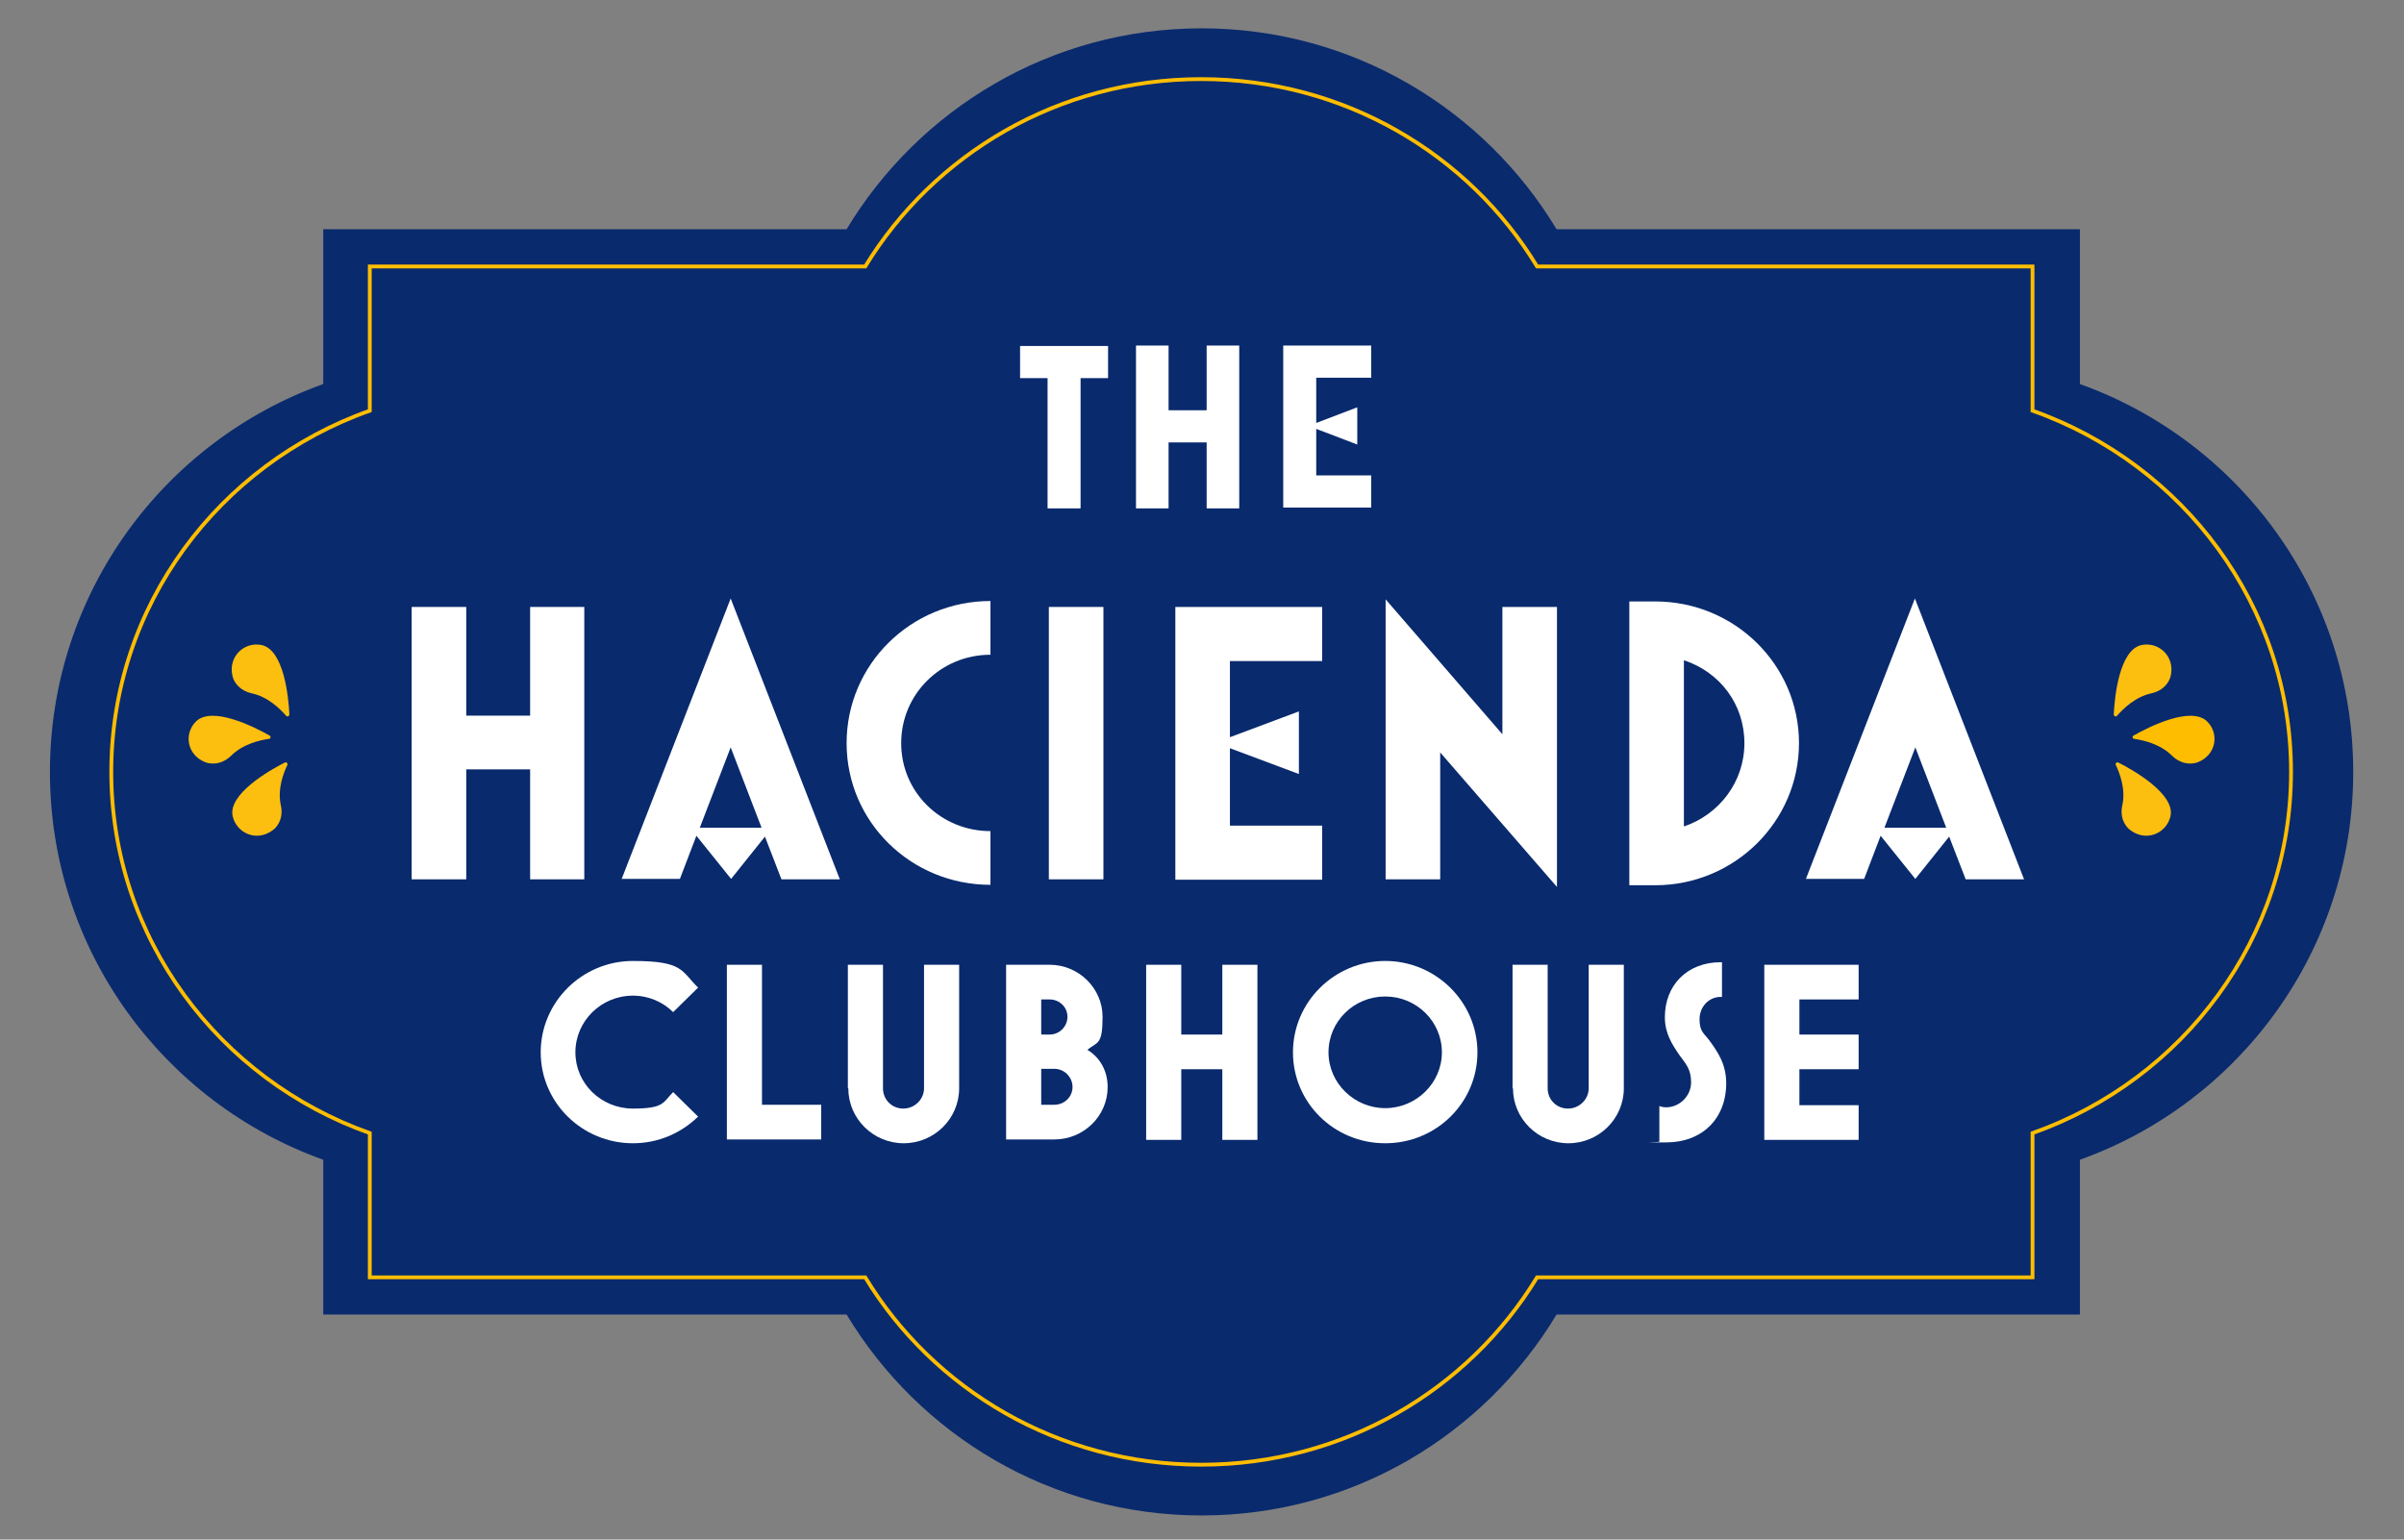
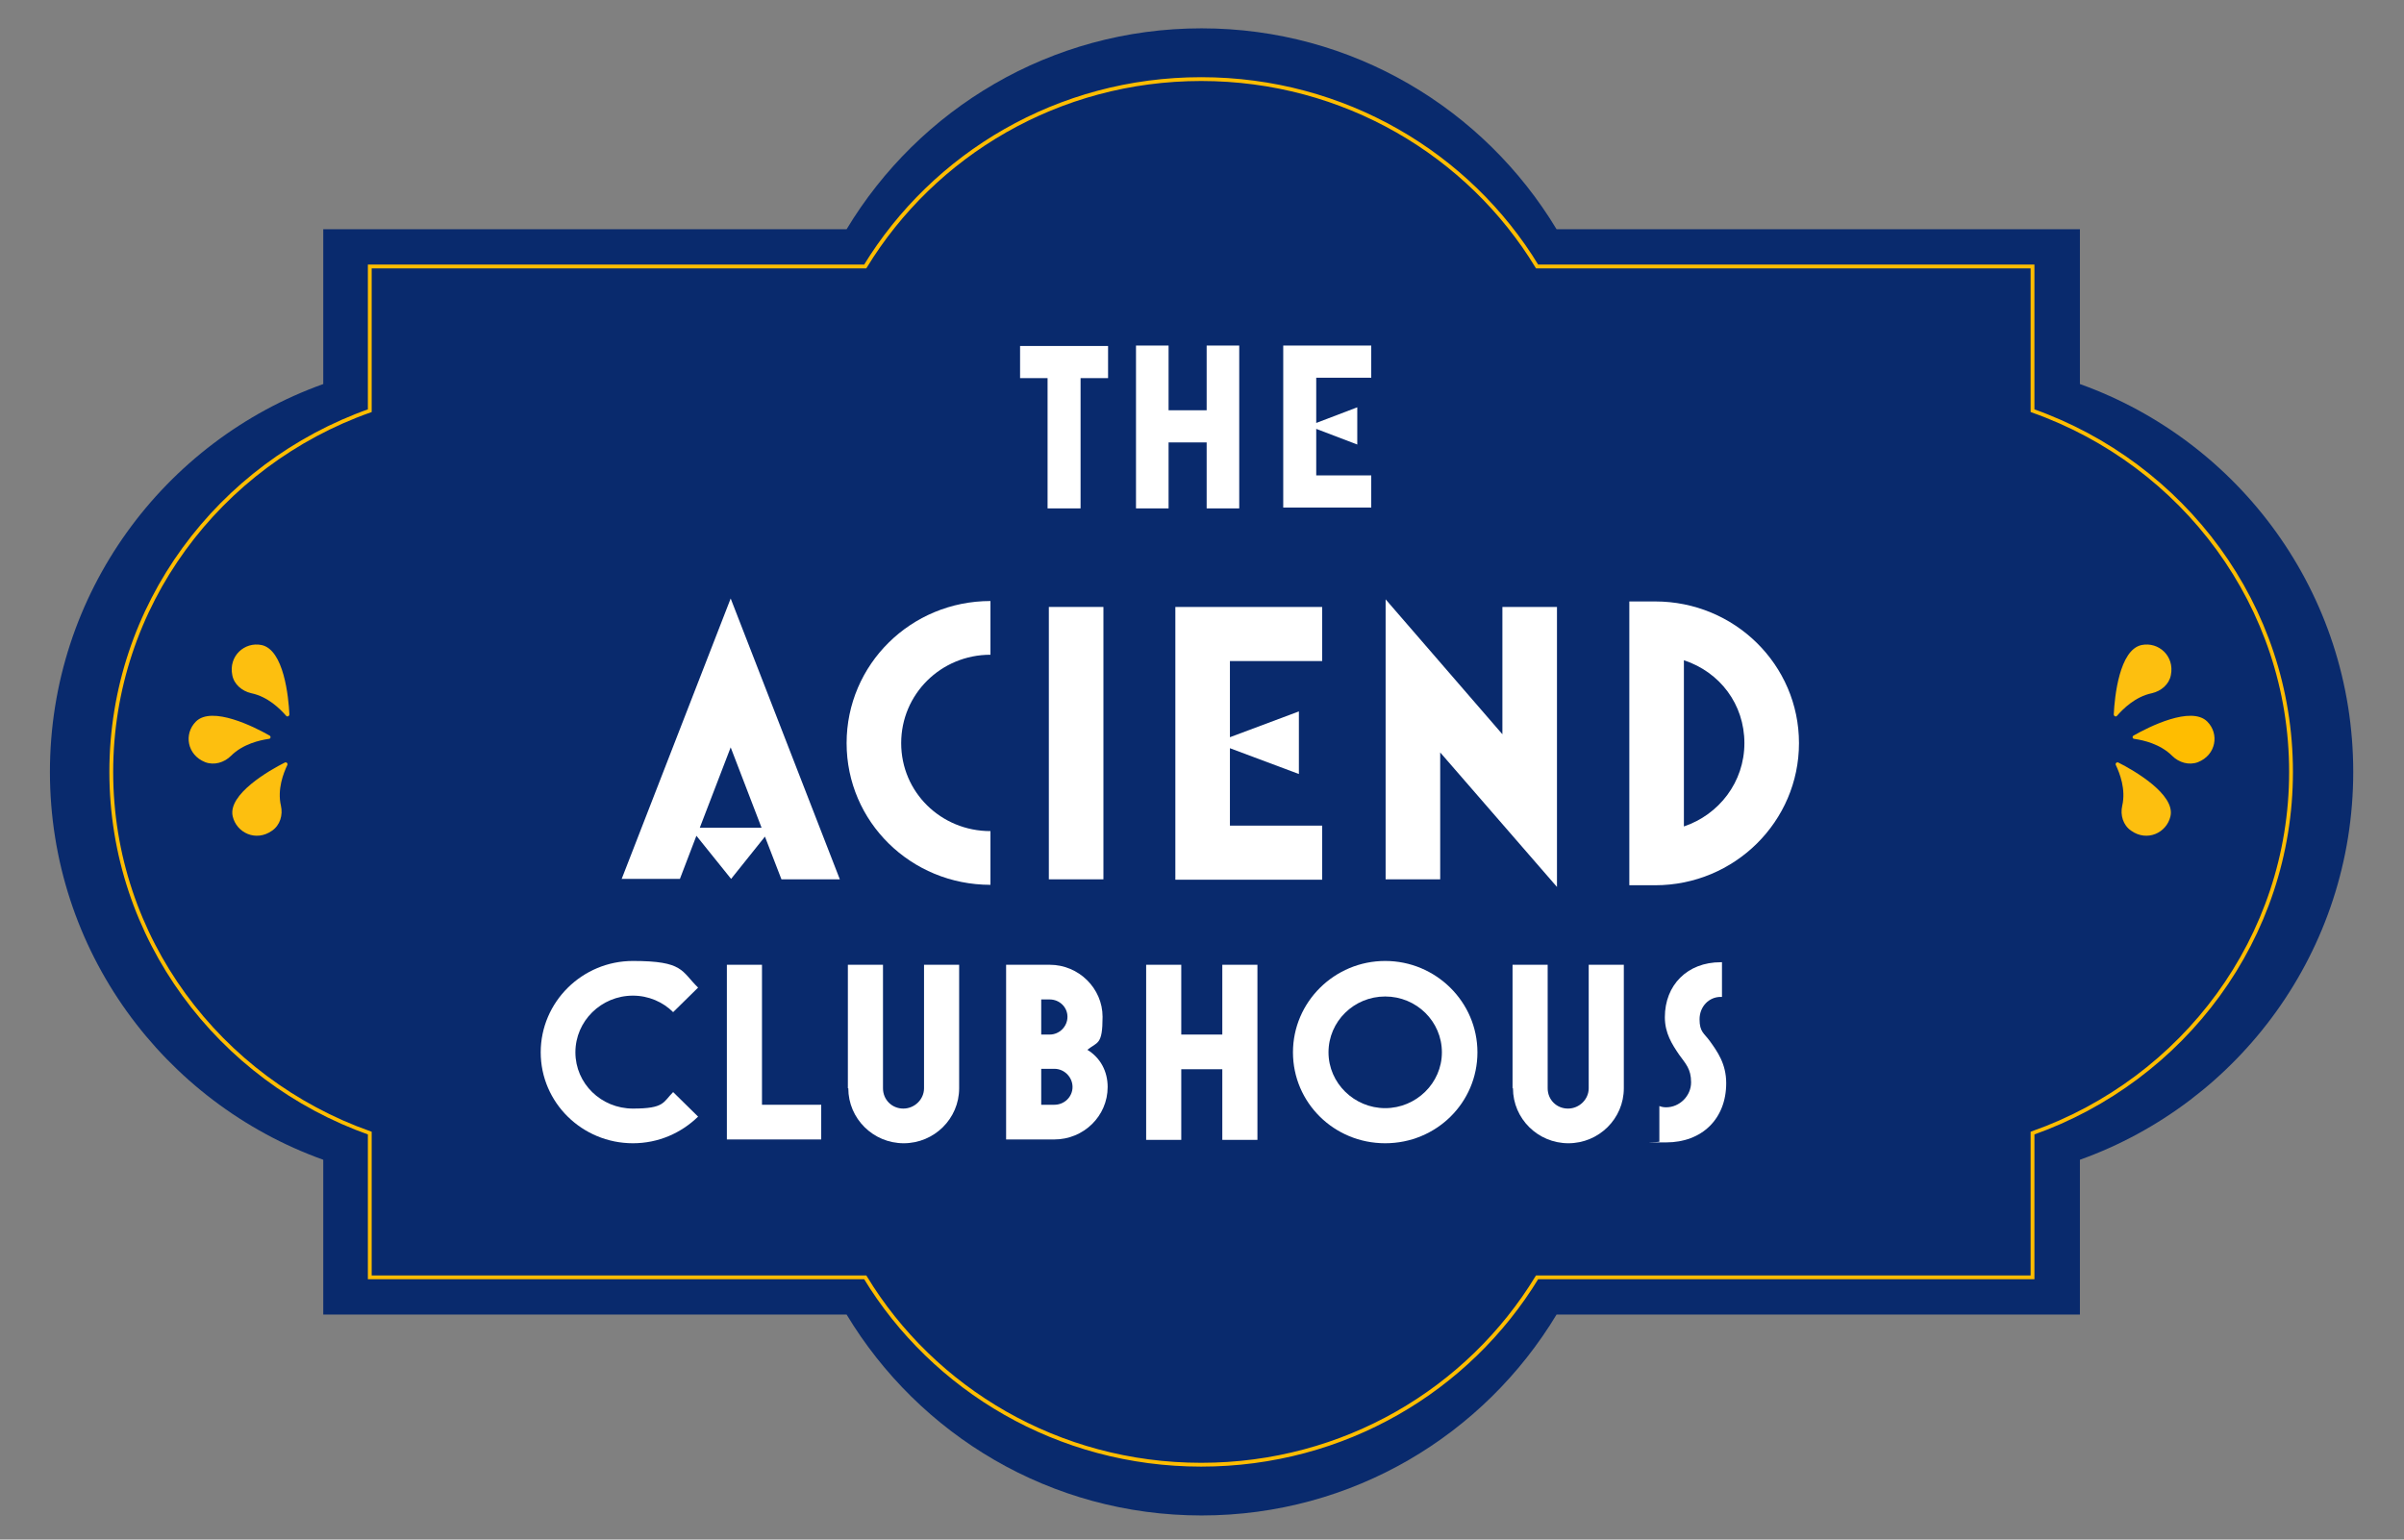
<svg xmlns="http://www.w3.org/2000/svg" id="Layer_1" viewBox="0 0 568.2 364">
  <rect x="0" y="0" width="568.2" height="364" fill="#808080" stroke="none" />
  <path d="M556.2,182.5c0-42.2-26.9-78.2-64.6-91.7v-36.6h-123.7c-17.1-28.4-48.2-47.5-83.9-47.5s-66.8,19.1-83.9,47.5h-123.7v36.6c-37.7,13.5-64.6,49.5-64.6,91.7s26.9,78.2,64.6,91.7v36.6h123.7c17.1,28.4,48.2,47.5,83.9,47.5s66.8-19.1,83.9-47.5h123.7v-36.6c37.7-13.5,64.6-49.5,64.6-91.7Z" style="fill: #092a6d;" />
  <path d="M541.5,182.5c0-39.3-25.5-72.8-61.1-85.4v-34.1h-117.1c-16.1-26.5-45.6-44.3-79.4-44.3s-63.2,17.8-79.4,44.3h-117.1v34.1c-35.6,12.6-61.1,46.1-61.1,85.4s25.5,72.8,61.1,85.4v34.1h117.1c16.1,26.5,45.6,44.3,79.4,44.3s63.2-17.7,79.4-44.3h117.1v-34.1c35.6-12.6,61.1-46.1,61.1-85.4Z" style="fill: none; stroke: #ffbd00; stroke-miterlimit: 10; stroke-width: .9px;" />
  <g>
    <g>
      <path d="M247.6,120.2v-30.8h-6.5v-7.6h20.8v7.6h-6.5v30.8h-7.7Z" style="fill: #fff;" />
      <path d="M285.2,120.2v-15.6h-9v15.6h-7.7v-38.5h7.7v15.3h9v-15.3h7.7v38.5h-7.7Z" style="fill: #fff;" />
      <path d="M303.3,120.2v-38.5h20.8v7.6h-13v10.7l9.7-3.7v8.8l-9.7-3.7v11h13v7.6h-20.8Z" style="fill: #fff;" />
-       <path d="M125.3,207.9v-26h-15.1v26h-12.9v-64.4h12.9v25.7h15.1v-25.7h12.8v64.4h-12.8Z" style="fill: #fff;" />
      <path d="M146.9,207.9l25.8-66.4,25.8,66.4h-13.8l-3.9-10.1-8,10-8.2-10.2-3.9,10.2h-13.8ZM165.3,195.7h14.7l-7.3-19-7.3,19Z" style="fill: #fff;" />
      <path d="M234.1,209.2c-18.8,0-34-14.9-34-33.5s15.2-33.6,34-33.6v12.7c-11.7,0-21.1,9.3-21.1,20.9s9.4,20.8,21.1,20.8v12.7Z" style="fill: #fff;" />
      <path d="M247.9,207.9v-64.4h12.9v64.4h-12.9Z" style="fill: #fff;" />
      <path d="M277.8,207.9v-64.4h34.7v12.8h-21.8v18l16.3-6.1v14.8l-16.3-6.1v18.3h21.8v12.8h-34.7Z" style="fill: #fff;" />
      <path d="M368,209.7l-27.6-31.8v30h-12.9v-66.2l27.6,31.9v-30.1h12.9v66.2Z" style="fill: #fff;" />
      <path d="M385.1,142.2h6.1c18.8,0,34,15,34,33.5s-15.2,33.6-34,33.6h-6.1v-67ZM398,195.4c8.3-2.8,14.3-10.5,14.3-19.7s-5.8-16.8-14.3-19.6v39.4Z" style="fill: #fff;" />
-       <path d="M426.8,207.9l25.8-66.4,25.8,66.4h-13.8l-3.9-10.1-8,10-8.2-10.2-3.9,10.2h-13.8ZM445.3,195.7h14.7l-7.3-19-7.3,19Z" style="fill: #fff;" />
    </g>
    <g>
      <g>
        <path d="M46.3,170.6c3.8-3.8,13.9,1.3,17.4,3.3.4.2.3.8-.2.8-2.1.3-6.1,1.2-8.9,4-1.6,1.6-4,2.3-6.1,1.5-4.3-1.7-5.1-6.7-2.2-9.6Z" style="fill: #fdbf0f;" />
        <path d="M55,193c-1.2-5.2,8.7-10.9,12.3-12.7.4-.2.8.2.6.6-.9,1.9-2.4,5.7-1.5,9.6.5,2.2-.2,4.6-2.1,5.9-3.8,2.7-8.4.5-9.3-3.4Z" style="fill: #fdbf0f;" />
        <path d="M61.8,152.5c5.3,1.1,6.4,12.3,6.6,16.4,0,.4-.5.7-.8.3-1.4-1.6-4.3-4.5-8.2-5.3-2.2-.5-4.1-2.1-4.5-4.3-.9-4.5,2.9-7.9,6.9-7.1Z" style="fill: #fdbf0f;" />
      </g>
      <g>
        <path d="M521.7,170.6c-3.8-3.8-13.9,1.3-17.4,3.3-.4.2-.3.8.2.8,2.1.3,6.1,1.2,8.9,4,1.6,1.6,4,2.3,6.1,1.5,4.3-1.7,5.1-6.7,2.2-9.6Z" style="fill: #ffbd00;" />
        <path d="M513,193c1.2-5.2-8.7-10.9-12.3-12.7-.4-.2-.8.2-.6.6.9,1.9,2.4,5.7,1.5,9.6-.5,2.2.2,4.6,2.1,5.9,3.8,2.7,8.4.5,9.3-3.4Z" style="fill: #fdbf0f;" />
        <path d="M506.2,152.5c-5.3,1.1-6.4,12.3-6.6,16.4,0,.4.5.7.8.3,1.4-1.6,4.3-4.5,8.2-5.3,2.2-.5,4.1-2.1,4.5-4.3.9-4.5-2.9-7.9-6.9-7.1Z" style="fill: #fdbf0f;" />
      </g>
    </g>
  </g>
  <g>
    <path d="M127.8,248.8c0-11.9,9.8-21.6,21.8-21.6s11.4,2.4,15.4,6.3l-5.9,5.8c-2.4-2.4-5.8-3.9-9.5-3.9-7.5,0-13.6,6-13.6,13.4s6.1,13.3,13.6,13.3,7.1-1.5,9.5-3.9l5.9,5.8c-4,3.9-9.4,6.3-15.4,6.3-12,0-21.8-9.6-21.8-21.5Z" style="fill: #fff;" />
    <path d="M171.8,269.5v-41.4h8.3v33.1h14v8.2h-22.3Z" style="fill: #fff;" />
    <path d="M200.4,257.3v-29.2h8.3v29.2c0,2.7,2.1,4.8,4.8,4.8s4.9-2.2,4.9-4.8v-29.2h8.3v29.2c0,7.2-5.9,13-13.1,13s-13.1-5.8-13.1-13Z" style="fill: #fff;" />
    <path d="M237.8,269.5v-41.4h10.3c6.9,0,12.5,5.6,12.5,12.3s-1.2,5.9-3.6,7.8c3.1,1.9,4.8,5.1,4.8,8.8,0,6.9-5.7,12.4-12.6,12.4h-11.4ZM246.1,244.6h2c2.3,0,4.2-1.9,4.2-4.2s-1.9-4.1-4.2-4.1h-2v8.3ZM246.1,261.2h3.1c2.4,0,4.3-1.9,4.3-4.2s-1.9-4.3-4.3-4.3h-3.1v8.5Z" style="fill: #fff;" />
    <path d="M288.9,269.5v-16.7h-9.7v16.7h-8.3v-41.4h8.3v16.5h9.7v-16.5h8.3v41.4h-8.3Z" style="fill: #fff;" />
    <path d="M305.6,248.8c0-11.9,9.8-21.6,21.8-21.6s21.8,9.7,21.8,21.6-9.7,21.5-21.8,21.5-21.8-9.6-21.8-21.5ZM340.8,248.8c0-7.3-6-13.2-13.4-13.2s-13.4,5.9-13.4,13.2,6.1,13.2,13.4,13.2,13.4-5.9,13.4-13.2Z" style="fill: #fff;" />
    <path d="M357.5,257.3v-29.2h8.3v29.2c0,2.7,2.1,4.8,4.8,4.8s4.9-2.2,4.9-4.8v-29.2h8.3v29.2c0,7.2-5.9,13-13.1,13s-13.1-5.8-13.1-13Z" style="fill: #fff;" />
    <path d="M392.2,269.8v-8.3c.5.2,1,.3,1.6.3,3.2,0,5.9-2.7,5.9-5.9s-1.3-4.4-2.8-6.5c-1.7-2.5-3.4-5.1-3.4-8.9,0-7.6,5.3-13,13.2-13h.3v8.2h-.3c-2.8,0-5,2.3-5,5.3s1.1,3.3,2.4,5.1c1.8,2.5,3.9,5.4,3.9,10,0,8.4-5.7,14-14.2,14s-1.1,0-1.6-.2Z" style="fill: #fff;" />
-     <path d="M417,269.5v-41.4h22.3v8.2h-14v8.3h14v8.2h-14v8.5h14v8.2h-22.3Z" style="fill: #fff;" />
  </g>
</svg>